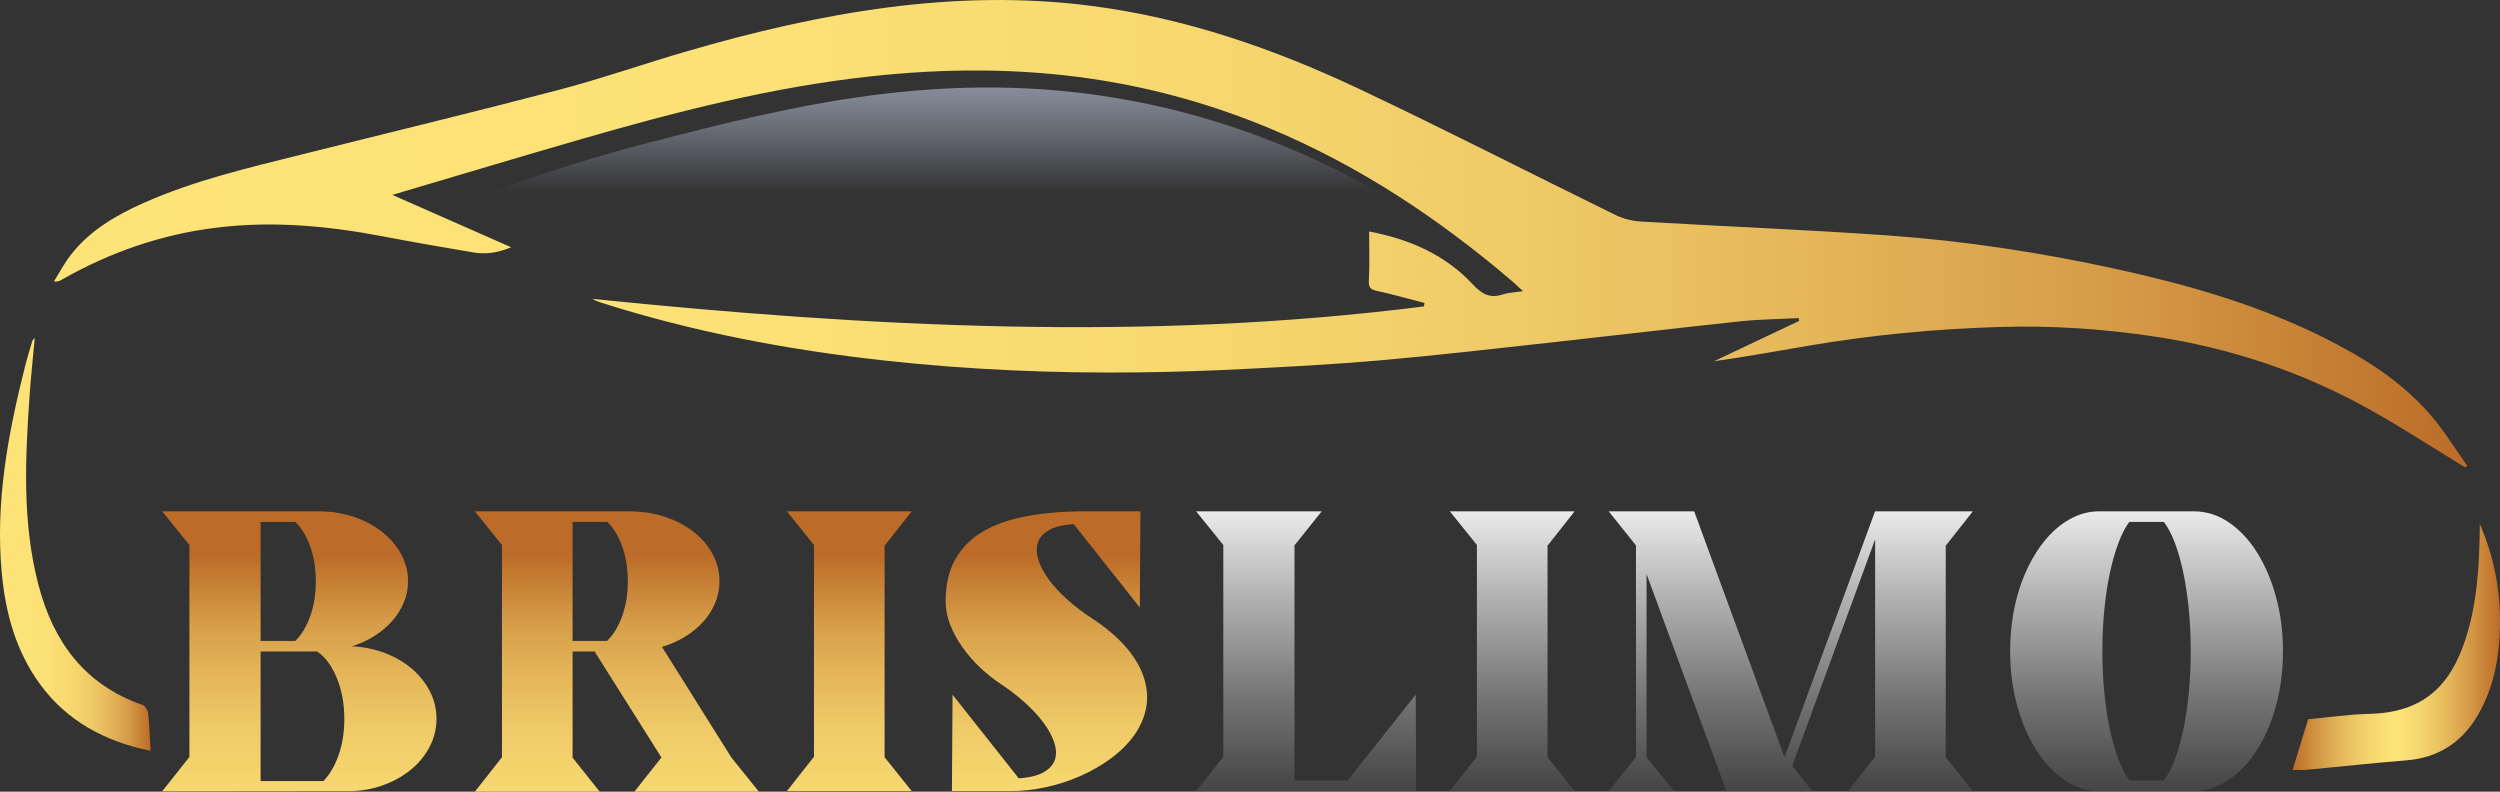
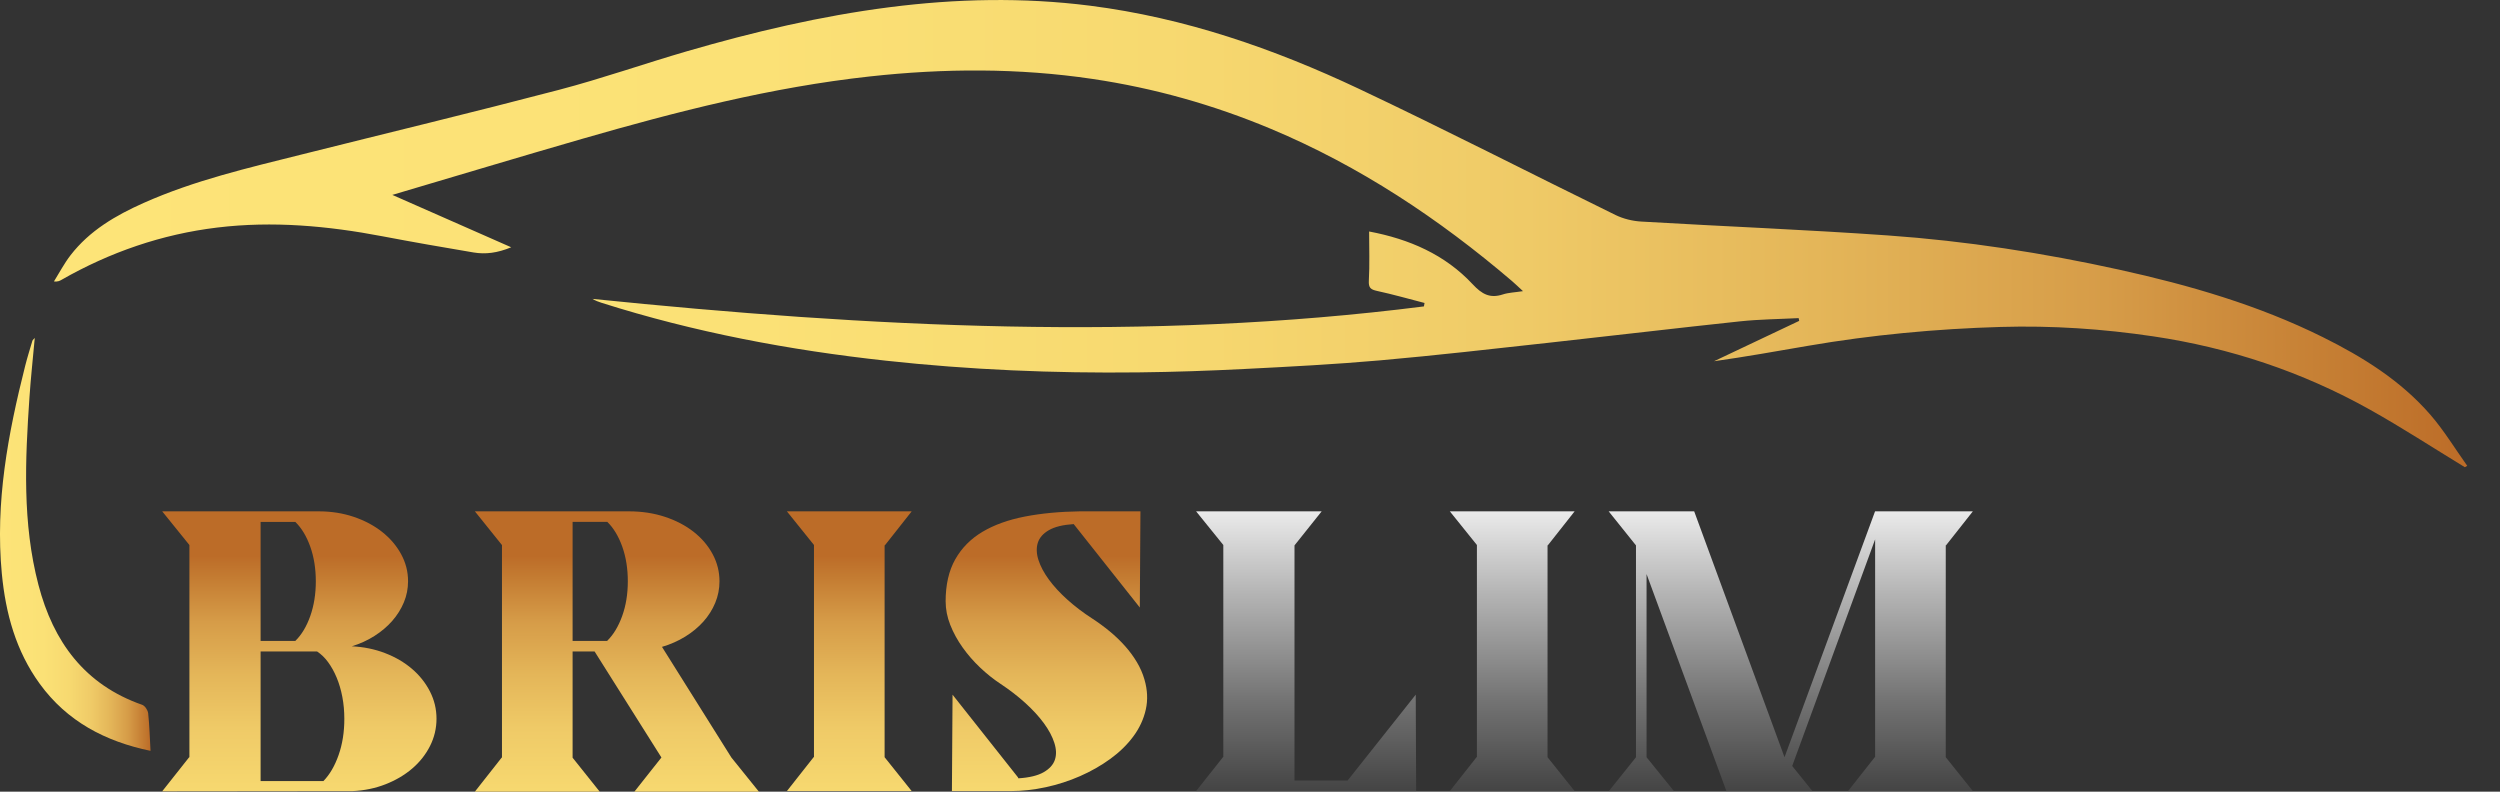
<svg xmlns="http://www.w3.org/2000/svg" xmlns:xlink="http://www.w3.org/1999/xlink" id="Layer_2" data-name="Layer 2" viewBox="0 0 4495.13 1423.41">
  <rect x="0" y="0" width="4495.13" height="1423.41" fill="#333333" stroke="none" />
  <defs>
    <style>
      .cls-1 {
        fill: url(#linear-gradient);
      }

      .cls-2 {
        fill: url(#linear-gradient-8);
      }

      .cls-3 {
        fill: url(#linear-gradient-9);
      }

      .cls-4 {
        fill: url(#linear-gradient-3);
      }

      .cls-5 {
        fill: url(#linear-gradient-4);
      }

      .cls-6 {
        fill: url(#linear-gradient-2);
      }

      .cls-7 {
        fill: url(#linear-gradient-6);
      }

      .cls-8 {
        fill: url(#linear-gradient-7);
      }

      .cls-9 {
        fill: url(#linear-gradient-5);
      }

      .cls-10 {
        fill: url(#linear-gradient-12);
      }

      .cls-11 {
        fill: url(#linear-gradient-10);
      }

      .cls-12 {
        fill: url(#linear-gradient-11);
      }
    </style>
    <linearGradient id="linear-gradient" x1="2924.01" y1="116.73" x2="2924.01" y2="346.47" gradientTransform="translate(4616.47) rotate(-180) scale(1 -1)" gradientUnits="userSpaceOnUse">
      <stop offset="0" stop-color="#959cad" />
      <stop offset=".17" stop-color="#959cad" stop-opacity=".86" />
      <stop offset=".54" stop-color="#959cad" stop-opacity=".5" />
      <stop offset="1" stop-color="#959cad" stop-opacity="0" />
    </linearGradient>
    <linearGradient id="linear-gradient-2" x1="96.95" y1="420.02" x2="4436.22" y2="420.02" gradientUnits="userSpaceOnUse">
      <stop offset="0" stop-color="#fde478" />
      <stop offset=".29" stop-color="#fbe176" />
      <stop offset=".46" stop-color="#f7d970" />
      <stop offset=".61" stop-color="#efca67" />
      <stop offset=".73" stop-color="#e4b659" />
      <stop offset=".85" stop-color="#d69c48" />
      <stop offset=".95" stop-color="#c47c32" />
      <stop offset="1" stop-color="#bc6c28" />
    </linearGradient>
    <linearGradient id="linear-gradient-3" x1="4122.24" y1="1163.34" x2="4495.13" y2="1163.34" gradientUnits="userSpaceOnUse">
      <stop offset="0" stop-color="#bc6c28" />
      <stop offset=".1" stop-color="#cf9040" />
      <stop offset=".22" stop-color="#e3b458" />
      <stop offset=".33" stop-color="#f1ce69" />
      <stop offset=".43" stop-color="#fade74" />
      <stop offset=".51" stop-color="#fde478" />
      <stop offset=".58" stop-color="#f8db72" />
      <stop offset=".7" stop-color="#ebc462" />
      <stop offset=".84" stop-color="#d79d49" />
      <stop offset="1" stop-color="#bc6c28" />
    </linearGradient>
    <linearGradient id="linear-gradient-4" x1="0" y1="978.82" x2="270.65" y2="978.82" xlink:href="#linear-gradient-2" />
    <linearGradient id="linear-gradient-5" x1="538.27" y1="1793.36" x2="538.27" y2="999.52" xlink:href="#linear-gradient-2" />
    <linearGradient id="linear-gradient-6" x1="1109.18" y1="1794.45" x2="1109.18" y2="999.62" xlink:href="#linear-gradient-2" />
    <linearGradient id="linear-gradient-7" x1="1527.07" y1="1792.71" x2="1527.07" y2="999.46" xlink:href="#linear-gradient-2" />
    <linearGradient id="linear-gradient-8" x1="1881.42" y1="1792.71" x2="1881.42" y2="999.46" xlink:href="#linear-gradient-2" />
    <linearGradient id="linear-gradient-9" x1="2348.47" y1="1778.63" x2="2348.47" y2="862.95" gradientUnits="userSpaceOnUse">
      <stop offset="0" stop-color="#000" />
      <stop offset=".09" stop-color="#080808" />
      <stop offset=".22" stop-color="#1e1e1e" />
      <stop offset=".38" stop-color="#424242" />
      <stop offset=".57" stop-color="#747474" />
      <stop offset=".78" stop-color="#b5b5b5" />
      <stop offset="1" stop-color="#fff" />
    </linearGradient>
    <linearGradient id="linear-gradient-10" x1="2719.07" x2="2719.07" xlink:href="#linear-gradient-9" />
    <linearGradient id="linear-gradient-11" x1="3219.86" x2="3219.86" xlink:href="#linear-gradient-9" />
    <linearGradient id="linear-gradient-12" x1="3859.64" x2="3859.64" xlink:href="#linear-gradient-9" />
  </defs>
  <g id="Layer_1-2" data-name="Layer 1">
    <g>
-       <path class="cls-1" d="m2561.32,395.59c-216.52-140.36-409.75-192.81-530.7-215.19-329.66-60.99-610.63,11.09-857.53,74.43-148.99,38.22-268.89,81.44-349.48,113.26,39.37,17.26,78.74,34.52,118.11,51.78,539.86-8.09,1079.73-16.18,1619.59-24.27Z" />
      <g>
        <path class="cls-6" d="m4431.9,840.04c-56.88-34.65-112.75-71.1-170.84-103.58-121.48-67.92-251.62-111.2-389.45-131.69-90.88-13.51-182.17-19.61-273.89-16.93-116.44,3.4-232.26,14.23-347.14,34-55.91,9.62-111.75,19.61-168.7,27.67,51.05-24.19,102.11-48.38,153.16-72.57-.32-1.66-.63-3.31-.95-4.97-35.2,1.85-70.56,2.12-105.56,5.84-115.09,12.22-230.01,25.99-345.06,38.6-100.61,11.03-201.18,22.62-301.99,31.52-80.94,7.14-162.16,11.36-243.33,15.48-63.62,3.23-127.34,5.42-191.04,6.16-151.75,1.76-303.27-4.58-454.12-21.04-173.5-18.93-344.54-51.11-511.23-104.04-5.62-1.79-11.16-3.85-16.57-7.09,498.12,50.8,996.27,76.96,1495.08,13.53.37-2.06.75-4.13,1.12-6.19-28.36-7.32-56.56-15.36-85.16-21.59-11.55-2.51-15.71-5.51-14.98-18.58,1.62-28.84.5-57.83.5-88.36,72.12,13.62,136.35,41.44,186.25,94.97,16.53,17.73,31.02,25.82,54.22,18.2,10.12-3.32,21.24-3.57,36.18-5.87-8.26-7.61-13.94-13.19-19.98-18.34-131.28-112.03-273.63-206.61-433.34-273.51-103.04-43.16-209.66-73.21-320.4-89.69-133.58-19.87-267.12-19.18-400.88-4.51-176.29,19.32-347.34,63.22-517.19,112.23-111.97,32.31-223.56,65.96-341.19,100.75,72.73,32.04,141.02,62.12,213.77,94.17-24.97,10.29-46.18,12.95-67.76,9.32-54.74-9.21-109.44-18.73-163.97-29.13-98.23-18.72-197.09-27.72-296.67-15.7-99.69,12.03-193.16,44.24-280.41,94.15-3.15,1.8-6.38,3.46-13.44,2.86,9.87-15.78,18.53-32.5,29.85-47.16,34.34-44.49,81.45-71.77,131.75-94.18,91.09-40.57,187.8-62.92,283.94-87.03,154.23-38.68,308.86-75.88,462.65-116.24,77.68-20.39,153.65-47.17,230.82-69.58,119.19-34.6,239.85-63.13,363.1-78.91,120.14-15.38,240.43-18.09,361.06-2.75,169.99,21.63,329.7,76.91,483.4,149.47,154.91,73.13,307.34,151.51,461.23,226.83,14.08,6.89,30.71,10.9,46.41,11.83,147.74,8.68,295.66,14.52,443.27,24.93,140.19,9.89,279.03,31.37,416.35,61.63,126.02,27.78,249.56,63.54,365.67,121.18,72.13,35.81,140.21,78.15,193.5,139.59,24.64,28.41,44.34,61.11,66.28,91.86-1.44.83-2.88,1.65-4.32,2.48Z" />
-         <path class="cls-4" d="m4458.77,942.18c30.41,69.36,40.86,141.12,34.66,215.33-3.62,43.27-13.95,84.73-35.01,122.99-28.64,52.04-71.65,81.86-131.93,86.67-59.81,4.77-119.47,11.4-179.22,16.96-8.35.78-16.84.11-25.03.11,8.99-29.36,17.95-58.61,27.88-91.01,34.41-3.16,72.18-8.77,110.06-9.68,97.57-2.34,145.83-50.59,173.19-135.05,20.59-63.55,24.39-129.47,25.39-195.67.05-3.55,0-7.09,0-10.64Z" />
        <path class="cls-5" d="m270.65,1350.05c-81.32-16.88-149.98-52.83-199.18-120.53-42.88-59-61.37-126.6-68.19-198.26-12.13-127.5,11.06-250.95,42.03-373.54,3.84-15.21,8.59-30.2,13.01-45.26.28-.95,1.38-1.66,4.21-4.87-3.36,37.13-7.14,71.69-9.51,106.33-7.76,113.28-13.01,226.59,16.2,338.03,26.78,102.16,83,179.21,186.54,215.38,4.87,1.7,10.06,9.62,10.66,15.13,2.33,21.49,2.88,43.18,4.24,67.58Z" />
      </g>
      <g>
        <g>
          <path class="cls-9" d="m340.19,1361.47l.38.38v-381.86l-48.91-60.57h281.41c22.32,0,43.2,3.26,62.64,9.78,19.43,6.53,36.43,15.49,50.98,26.9,14.54,11.42,26.02,24.77,34.42,40.07,8.4,15.3,12.6,31.6,12.6,48.91,0,13.3-2.51,25.96-7.52,38-5.02,12.04-11.98,23.14-20.88,33.3-8.91,10.16-19.56,19.19-31.98,27.09-12.42,7.9-26.02,14.11-40.82,18.62,21.32,1.01,41.25,5.08,59.82,12.23,18.56,7.15,34.67,16.55,48.34,28.22,13.67,11.66,24.45,25.21,32.35,40.63,7.9,15.42,11.85,31.79,11.85,49.1s-3.89,33.67-11.66,49.1c-7.78,15.42-18.5,28.97-32.17,40.63-13.67,11.66-29.66,21.07-47.97,28.22-18.31,7.15-38,11.23-59.07,12.23l-342.36.38,48.53-61.32Zm128.38-209.05h62.43c11.28-11.03,20.24-25.95,26.89-44.76,6.64-18.8,9.97-39.61,9.97-62.43s-3.33-43.56-9.97-62.24c-6.65-18.68-15.61-33.53-26.89-44.57h-62.43v214Zm0,19v233h112.92c11.29-11.54,20.38-27.1,27.29-46.68,6.9-19.57,10.35-41.28,10.35-65.12,0-13.8-1.19-26.97-3.58-39.52-2.39-12.55-5.78-24.09-10.16-34.63-4.39-10.54-9.54-19.82-15.43-27.85-5.9-8.03-12.49-14.43-19.76-19.2h-101.63Z" />
          <path class="cls-7" d="m853.86,919.41h276.85c23.23,0,44.77,3.27,64.62,9.79,19.85,6.53,37.09,15.51,51.7,26.93,14.61,11.43,26.04,24.8,34.28,40.12,8.24,15.32,12.36,31.64,12.36,48.97,0,13.56-2.56,26.5-7.68,38.8-5.12,12.31-12.24,23.54-21.35,33.71-9.12,10.17-19.98,19.15-32.59,26.93-12.61,7.79-26.54,13.94-41.77,18.46l124.75,198.89,49.45,61.4h-223.8l48.59-61.4-120.16-190.6h-39.55v190.98l48.7,61.02h-224.4l48.33-61.4.37.38v-382.33l-48.7-60.65Zm175.7,233h62.06c11.28-11.03,20.31-25.95,27.08-44.76,6.77-18.8,10.15-39.61,10.15-62.43s-3.33-43.56-9.97-62.24c-6.65-18.68-15.61-33.53-26.89-44.57h-62.43v214Z" />
          <path class="cls-8" d="m1463.57,979.94l-48.7-60.53h224.4l-48.33,61.28-.37-.75v381.57l48.7,60.9h-224.4l48.33-61.28.37.38v-381.57Z" />
          <path class="cls-2" d="m1700.28,1081.44c0-30.07,5.77-55.32,17.31-75.75,11.53-20.42,27.84-36.9,48.91-49.44,21.07-12.53,46.47-21.67,76.19-27.44,29.72-5.76,62.77-8.89,99.14-9.4h108.74l-1.13,172.93-118.89-150c-19.32,1.26-34.18,4.89-44.58,10.9-10.41,6.01-17.06,13.6-19.94,22.74-2.89,9.15-2.51,19.43,1.13,30.83,3.63,11.41,9.91,23.18,18.81,35.34,8.9,12.16,20.06,24.25,33.49,36.28,13.42,12.03,28.28,23.31,44.59,33.83,10.78,7.02,21.19,14.66,31.23,22.93,10.03,8.27,19.19,17.05,27.47,26.32,8.28,9.27,15.43,18.98,21.45,29.13,6.02,10.15,10.53,20.49,13.54,31.01,5.51,18.8,6.33,36.84,2.45,54.13-3.89,17.29-11.35,33.4-22.39,48.31-11.04,14.91-24.83,28.38-41.39,40.41-16.55,12.03-34.68,22.37-54.37,31.01-19.69,8.65-40.26,15.29-61.7,19.93-21.45,4.64-42.46,6.95-63.02,6.95h-105.73l1.13-173.31,116.64,147.37c.86.87,1.36,1.73,1.49,2.6l.47.41c19.53-1.26,34.55-4.89,45.07-10.9s17.31-13.47,20.32-22.37c3.01-8.89,2.69-19.04-.94-30.45-3.64-11.4-9.91-23.18-18.81-35.34-8.91-12.15-20.07-24.31-33.49-36.47-13.42-12.15-28.28-23.62-44.58-34.4-12.55-8.27-24.71-17.98-36.5-29.13-11.79-11.15-22.33-23.24-31.6-36.28-9.28-13.03-16.68-26.56-22.2-40.6-5.52-14.03-8.28-28.07-8.28-42.1Z" />
        </g>
        <g>
          <path class="cls-3" d="m2199.57,979.94l-48.94-60.53h225.81l-48.86,61.25v422.75h95.47l122.53-154.44.75,173.44h-395.7l48.57-61.28.38.38v-381.57Z" />
          <path class="cls-11" d="m2655.57,979.94l-48.7-60.53h224.4l-48.33,61.28-.37-.75v381.57l48.7,60.9h-224.4l48.33-61.28.37.38v-381.57Z" />
          <path class="cls-12" d="m3046.23,919.41l162.42,442.13,162.8-442.13h175.82l-48.33,61.28-.37-.75v381.57l48.7,60.9h-224.4l48.33-61.28.37.38v-391.72l-149.1,407.51,36.34,45.11h-154.67l-143.56-390.23v329.36l49.19,60.87h-116.93l48.73-60.87v-380.86l-49.11-61.27h153.77Z" />
-           <path class="cls-10" d="m3614.34,1170.91c0-23.31,1.88-45.68,5.64-67.1,3.76-21.43,9.15-41.41,16.17-59.96,7.01-18.54,15.41-35.46,25.19-50.75,9.77-15.28,20.55-28.38,32.33-39.29,11.78-10.9,24.49-19.36,38.16-25.38,13.66-6.01,27.88-9.02,42.67-9.02h170.3c22.3,0,43.17,6.58,62.59,19.74,19.42,13.16,36.34,31.14,50.75,53.95,14.41,22.81,25.81,49.5,34.21,80.07,8.39,30.58,12.59,63.16,12.59,97.74s-4.2,67.54-12.59,98.12c-8.4,30.58-19.87,57.21-34.4,79.89-14.54,22.69-31.64,40.6-51.31,53.76-19.68,13.16-40.67,19.74-62.97,19.74h-169.17c-22.06,0-42.8-6.58-62.22-19.74-19.42-13.16-36.41-31.14-50.94-53.95-14.54-22.8-26-49.49-34.4-80.07-8.4-30.57-12.59-63.16-12.59-97.74Zm214.31-232.5c-7.01,9.27-13.46,21.66-19.34,37.18-5.89,15.53-11.02,33.37-15.4,53.52-4.38,20.16-7.76,42.26-10.14,66.29-2.38,24.04-3.57,49.2-3.57,75.5s1.19,51.46,3.57,75.5c2.38,24.04,5.76,46.08,10.14,66.11,4.38,20.04,9.51,37.81,15.4,53.34,5.88,15.53,12.33,28.05,19.34,37.56h61.97c7.26-9.51,13.83-22.03,19.72-37.56,5.88-15.52,10.95-33.3,15.21-53.34,4.25-20.03,7.57-42.07,9.95-66.11,2.38-24.04,3.57-49.2,3.57-75.5s-1.19-51.46-3.57-75.5c-2.38-24.04-5.7-46.14-9.95-66.29-4.26-20.15-9.33-37.99-15.21-53.52-5.89-15.52-12.46-27.92-19.72-37.18h-61.97Z" />
        </g>
      </g>
    </g>
  </g>
</svg>